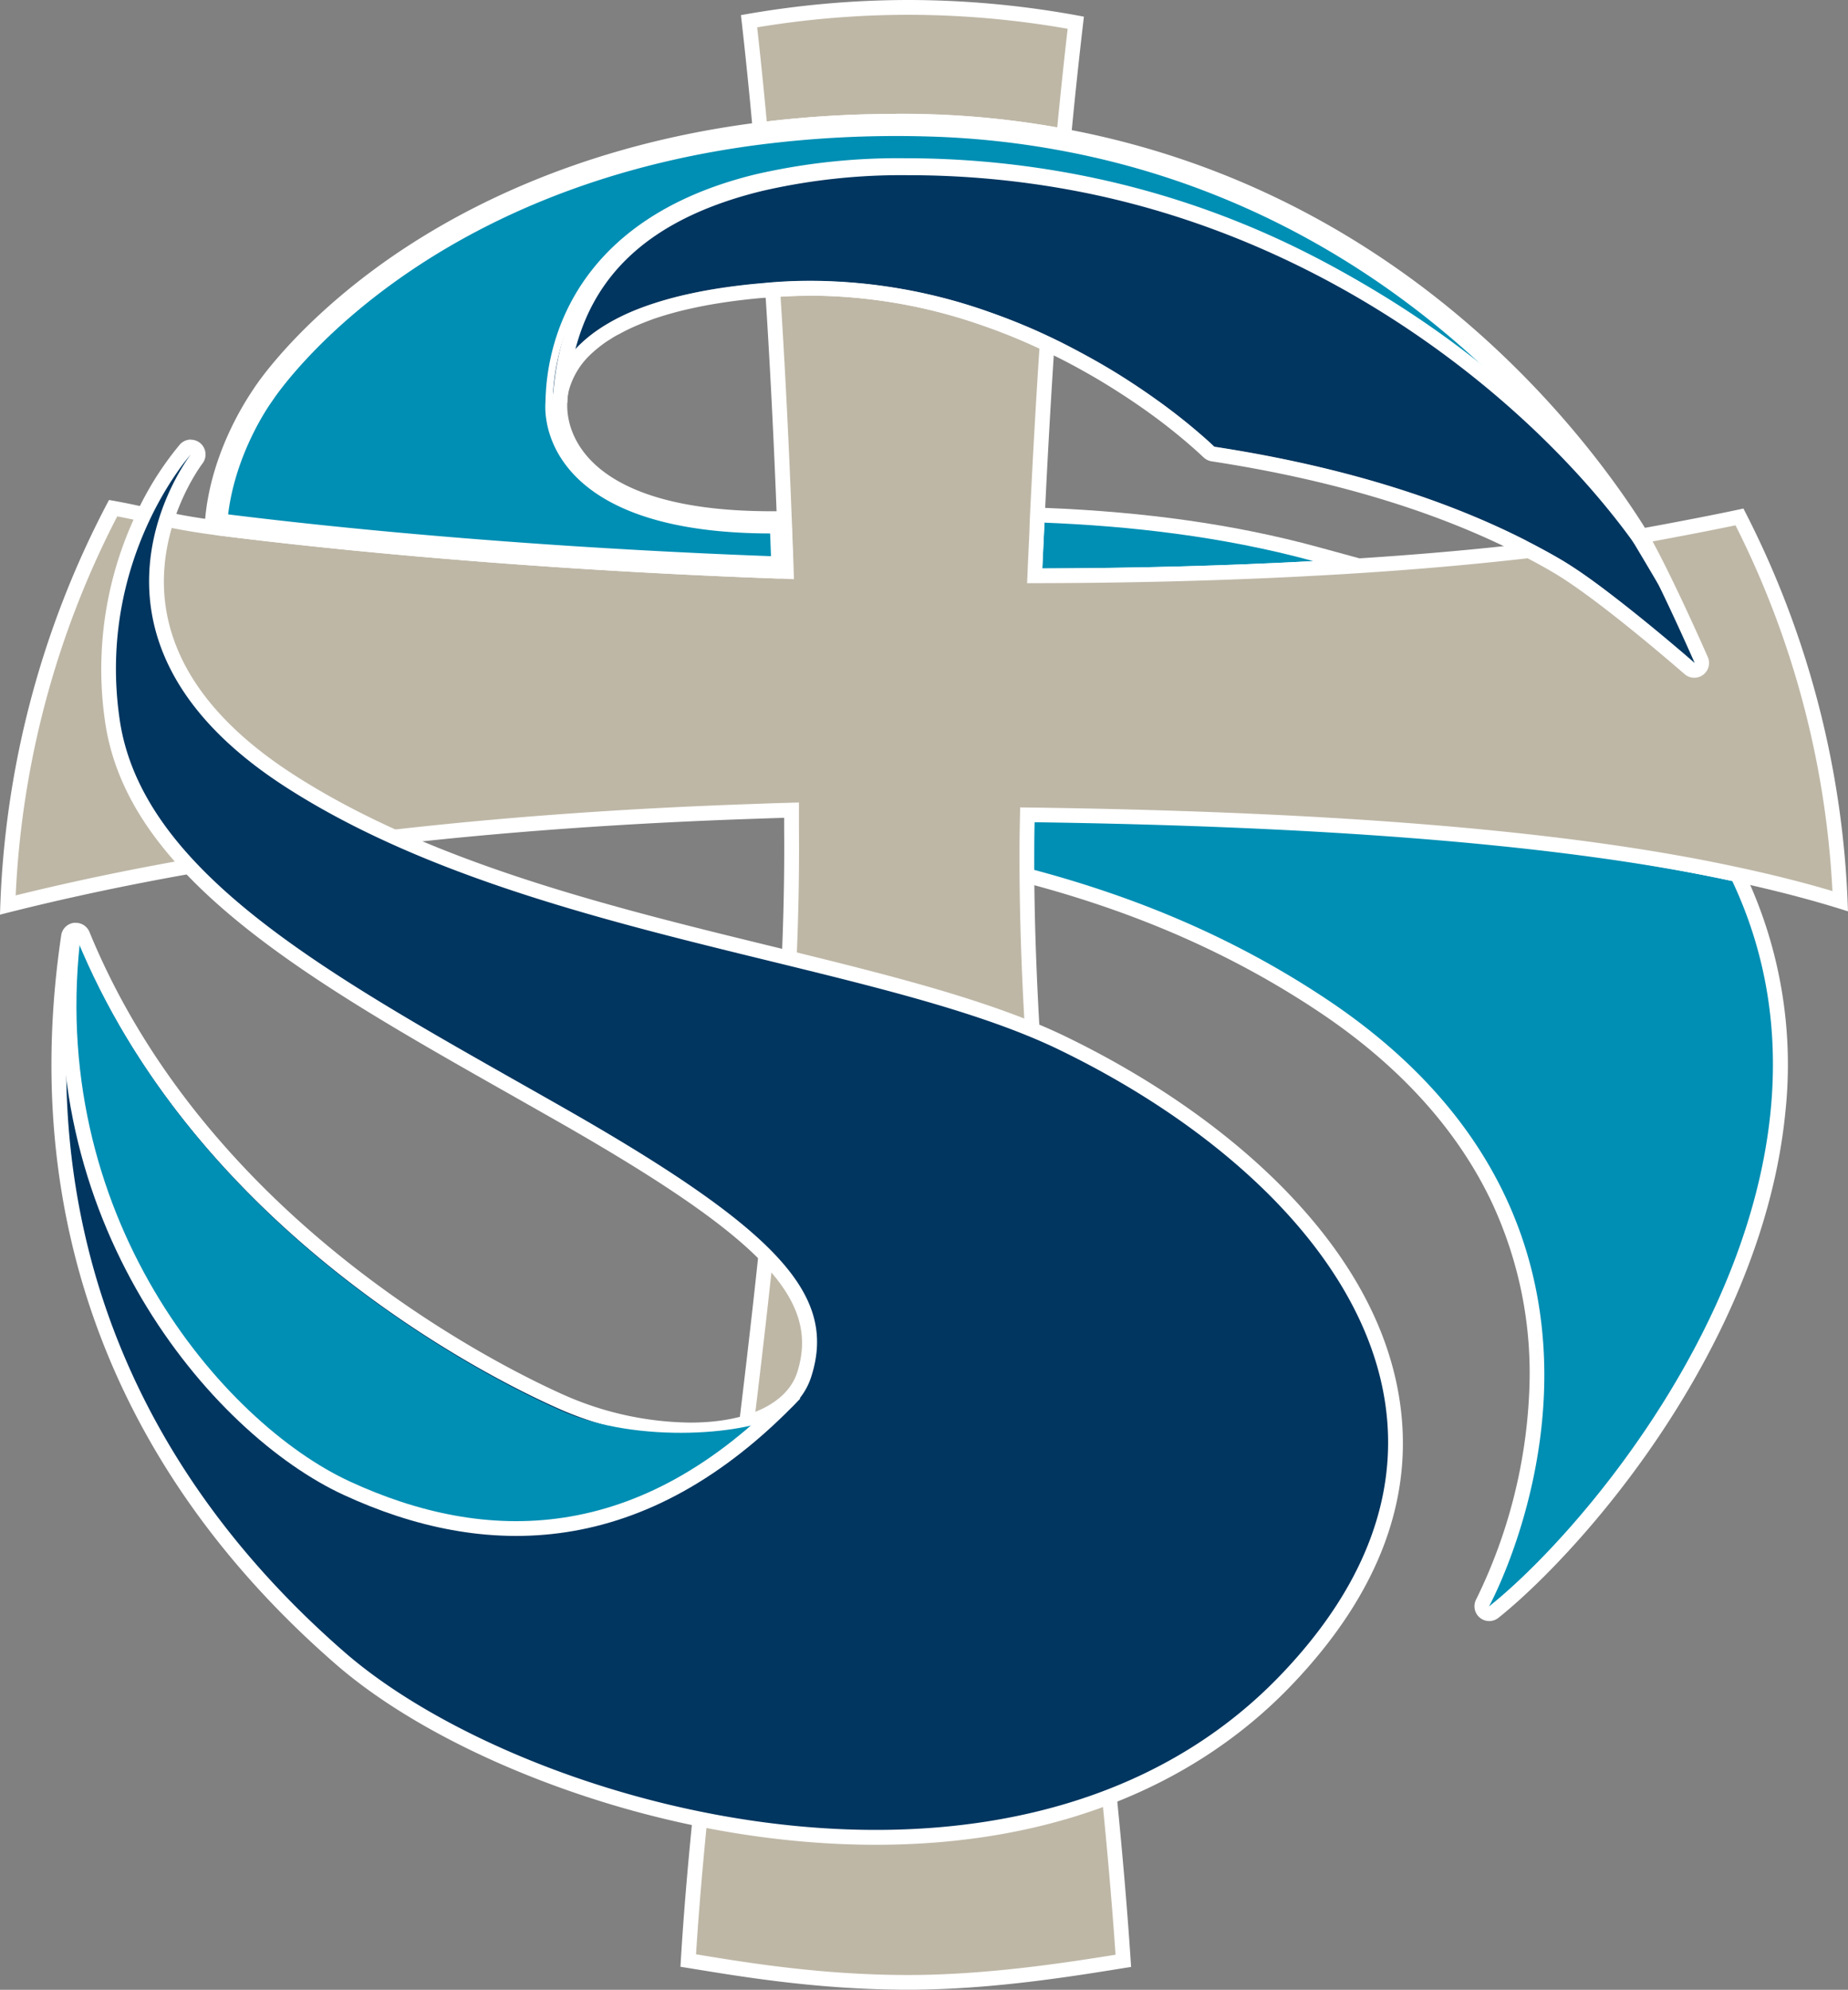
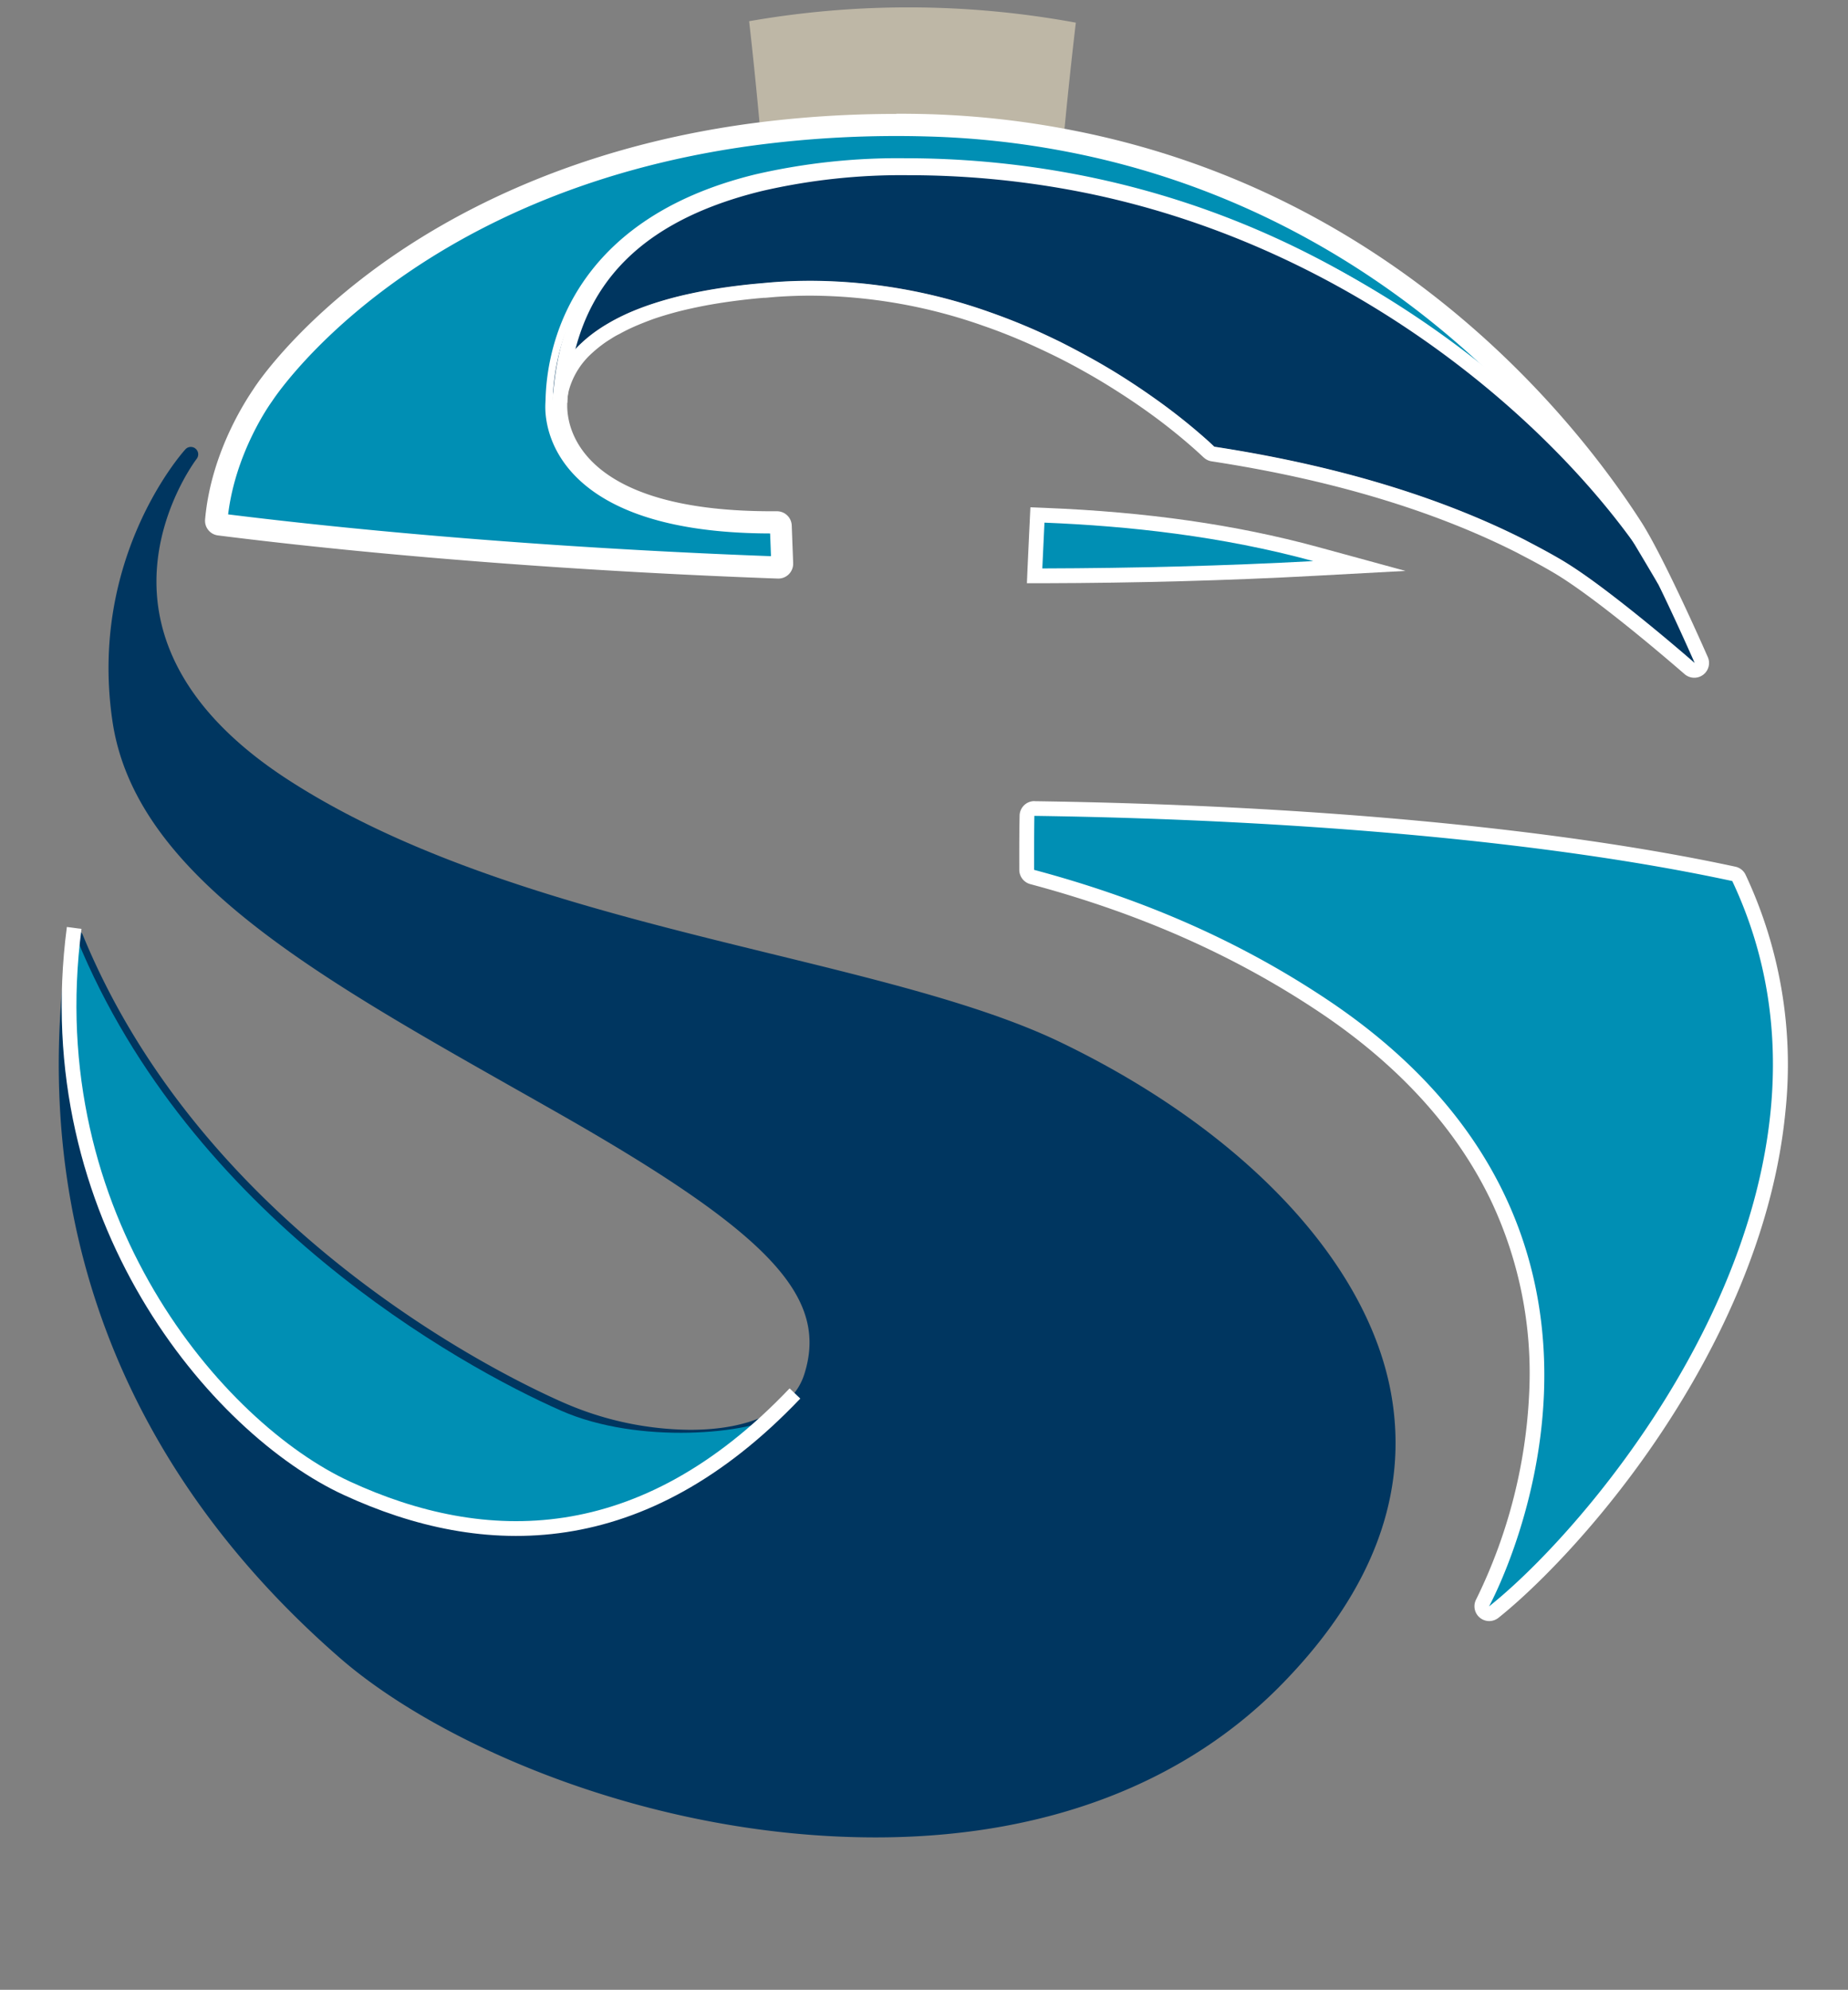
<svg xmlns="http://www.w3.org/2000/svg" id="Layer_1" data-name="Layer 1" viewBox="0 0 455.85 490.63">
  <rect x="0" y="0" width="455.85" height="490.63" fill="#808080" stroke="none" />
  <path d="M327.37,194.76c.13-2.91.26-5.78.4-8.65l.21-4.46,1.81.08c24.94,1,46.76,4.11,66.72,9.54l10.9,3-11.28.61C375,196,352.49,196.6,329.2,196.66h-1.91Z" transform="translate(-72.08 -54.68)" style="fill:#008fb4" />
  <path d="M329.72,183.55c20.83.83,43.73,3.33,66.31,9.48-21.67,1.17-44.15,1.75-66.84,1.81.16-3.8.35-7.54.53-11.29m-3.47-3.79-.17,3.61-.13,2.69c-.14,2.86-.27,5.72-.4,8.62l-.16,3.81h3.81c23.33-.06,45.88-.67,67-1.82l22.56-1.22L397,189.51c-20.1-5.46-42.05-8.6-67.13-9.6l-3.61-.15Z" transform="translate(-72.08 -54.68)" style="fill:#fff" />
  <path d="M439.42,452.6a1.83,1.83,0,0,1-1.6-2.7,129.82,129.82,0,0,0,13.34-51.79,101.46,101.46,0,0,0-9.41-47.73c-8.63-18.27-23.18-34.32-43.25-47.71-21.15-14.11-44.63-24.49-71.77-31.75a1.82,1.82,0,0,1-1.35-1.75c0-4.29,0-8.88.07-13.36a1.82,1.82,0,0,1,1.82-1.78h0c67.48,1,128.73,6.68,172.47,16.11a1.81,1.81,0,0,1,1.27,1c19.47,41.26,7.32,83.07-6.3,110.88-17.14,35-42.12,60.57-54.18,70.17A1.83,1.83,0,0,1,439.42,452.6Z" transform="translate(-72.08 -54.68)" style="fill:#008fb4" />
  <path d="M327.27,255.85c65.47.93,127.23,6.4,172.11,16.07,35.43,75.1-32.2,156.76-60,178.86,0,0,49.43-90-39.91-149.62-23.77-15.86-48.16-25.54-72.31-32,0-4.47,0-8.93.07-13.31m0-3.64a3.64,3.64,0,0,0-3.64,3.56c-.1,4.53-.09,9.12-.08,13.4a3.66,3.66,0,0,0,2.71,3.51c26.95,7.2,50.25,17.51,71.23,31.5,19.76,13.19,34.09,29,42.58,46.9a99.48,99.48,0,0,1,9.27,46.82A128.38,128.38,0,0,1,436.23,449a3.65,3.65,0,0,0,3.19,5.39,3.71,3.71,0,0,0,2.27-.79c12.18-9.7,37.4-35.52,54.68-70.8,9-18.4,14.43-36.58,16.12-54a110.14,110.14,0,0,0-9.82-58.42,3.62,3.62,0,0,0-2.52-2c-43.86-9.45-105.24-15.19-172.83-16.15Z" transform="translate(-72.08 -54.68)" style="fill:#fff" />
  <path d="M448.1,187.73l1.63.86h0Z" transform="translate(-72.08 -54.68)" style="fill:#00a1c5" />
  <path d="M334.49,88.24A215.69,215.69,0,0,0,301,84.69c-2.59-.07-5.19-.1-7.74-.1a271,271,0,0,0-33.67,2.07c-.85-9.35-1.76-18.34-2.72-26.75a228.08,228.08,0,0,1,80.59.36C336.41,69.12,335.42,78.51,334.49,88.24Z" transform="translate(-72.08 -54.68)" style="fill:#beb7a6" />
-   <path d="M296.08,58.33a229.12,229.12,0,0,1,39.36,3.44c-.89,7.76-1.75,15.91-2.57,24.32A216.9,216.9,0,0,0,301,82.87c-2.6-.07-5.22-.1-7.78-.1a271,271,0,0,0-32,1.86c-.75-8.07-1.54-15.84-2.37-23.21a228.82,228.82,0,0,1,37.23-3.09m0-3.65a233.39,233.39,0,0,0-41.23,3.73c1.12,9.77,2.15,19.89,3.08,30.3a265.92,265.92,0,0,1,35.31-2.3c2.52,0,5.09,0,7.69.1a212.54,212.54,0,0,1,35.19,3.89c1-10.93,2.14-21.49,3.33-31.61a233,233,0,0,0-43.37-4.11Z" transform="translate(-72.08 -54.68)" style="fill:#fff" />
-   <path d="M296.08,543.5c-21.32,0-39.78-3-52-5l-2.25-.37c1.86-30.9,6.33-67.08,11.06-105.34,7.32-59.21,14.89-120.43,14.42-173.43,0-.23,0-.83,0-1.43v-1.61l0-1.85-1.85,0c-2.45.07-4.89.16-7.34.24l-1.72.06C186.31,257.28,125,265,74,277.85A227.39,227.39,0,0,1,100,180c3.49.63,6.27,1.25,9,1.85a156.91,156.91,0,0,0,17.17,3.08c40.61,5.1,89.61,8.88,138,10.62l1.95.07-.06-1.95c-.07-2.1-.15-4.18-.23-6.27l-.12-3c-.77-20.54-1.76-40.11-2.95-58.2l.67,0c2.93-.21,5.9-.32,8.84-.32a131.4,131.4,0,0,1,43.38,7.6c2.94,1,5.91,2.17,8.83,3.4,1.93.82,3.91,1.7,6,2.7-.92,13.86-1.76,28.66-2.48,44l-.12,2.53c-.14,2.91-.28,5.82-.41,8.77l-.08,1.9h1.91c23.29-.06,45.81-.67,66.93-1.82,19-1,36.95-2.5,53.42-4.4a6.74,6.74,0,0,0,1.49.13c7.52,0,39.82-6.21,50.11-8.42A227.43,227.43,0,0,1,526,276.88c-7.78-2.39-16.59-4.65-26.25-6.74-40.38-8.7-96.8-13.46-172.47-14.54l-1.81,0,0,1.81c-.1,4.51-.09,7.46-.07,11.79.22,49.65,6.94,108.54,13.44,165.48,4.25,37.19,8.27,72.36,10.34,103.51l-1.46.23C335.8,540.3,315.89,543.5,296.08,543.5Z" transform="translate(-72.08 -54.68)" style="fill:#beb7a6" />
-   <path d="M272.15,127.58a129.39,129.39,0,0,1,42.78,7.5c2.9,1,5.84,2.14,8.72,3.36,1.56.66,3.16,1.37,4.83,2.14-.89,13.51-1.7,27.89-2.4,42.79L326,186c-.14,2.88-.27,5.75-.4,8.66l-.16,3.81h3.81c23.32-.06,45.87-.67,67-1.82,18.92-1,36.83-2.49,53.26-4.38a9,9,0,0,0,1.55.11c7.56,0,38.3-5.92,49.12-8.17a225.49,225.49,0,0,1,23.91,90.18c-7.21-2.14-15.23-4.16-23.92-6-40.51-8.73-97-13.5-172.83-14.58l-3.62-.05-.07,3.61c-.1,4.54-.09,7.5-.08,11.83.23,49.76,7,108.7,13.47,165.69,4.16,36.51,8.11,71.07,10.21,101.77-11.87,1.9-31.58,5-51.15,5-21.18,0-39.54-3-51.69-5l-.64-.1c1.92-30.49,6.31-66,10.95-103.58,7.33-59.27,14.91-120.56,14.44-173.68,0-.22,0-.79,0-1.38v-1.66l0-3.71-3.71.11c-2.46.07-4.93.16-7.39.25l-1.68.06c-69.13,2.43-129.8,10-180.43,22.49A225.49,225.49,0,0,1,101,182c2.85.54,5.24,1.08,7.57,1.6a163.69,163.69,0,0,0,17.35,3.1c40.66,5.11,89.71,8.89,138.11,10.64l3.9.15-.13-3.91c-.07-2.11-.16-4.2-.24-6.29l-.11-3c-.75-19.87-1.7-38.83-2.83-56.44,2.51-.16,5.05-.24,7.57-.24h0m0-3.64c-2.95,0-5.94.1-9,.33-.85.06-1.65.14-2.47.21,1.28,19.29,2.29,39.35,3.06,59.91.11,3.11.24,6.2.35,9.32C213.39,191.88,165,188,126.33,183.1c-12.93-1.62-16.9-3.35-27.36-5.14A230.71,230.71,0,0,0,72.08,280.21c52.21-13.37,113.75-21.09,184.38-23.58,3-.1,6-.21,9.05-.3,0,.48,0,2.55,0,3,.77,88.13-21.08,202-25.58,280.3,12,1.9,32.27,5.66,56.16,5.66,21.73,0,43.1-3.74,55-5.62C346,460.28,327.56,351.47,327.2,269.16c0-4.47,0-7.36.07-11.74,65.47.93,127.23,4.83,172.11,14.5,10.49,2.26,20.07,4.75,28.54,7.47a230.71,230.71,0,0,0-25.79-99.32c-8.15,1.82-43.48,8.68-51.09,8.68a3.4,3.4,0,0,1-1.31-.16c-17,2-35.05,3.43-53.7,4.44-21.67,1.17-44.15,1.75-66.84,1.81.16-3.8.35-7.54.53-11.29.73-15.47,1.58-30.58,2.56-45.2-2.33-1.12-4.72-2.22-7.22-3.27q-4.31-1.82-8.93-3.44a133.22,133.22,0,0,0-44-7.7Z" transform="translate(-72.08 -54.68)" style="fill:#fff" />
  <path d="M288.13,507.73c-55.91,0-107.71-22.92-132.18-44.22-54.11-47.09-77.27-108.62-67-177.95A1.82,1.82,0,0,1,90.56,284h.22a1.84,1.84,0,0,1,1.69,1.13c30.08,73.35,104,109,118.53,115.36a79.31,79.31,0,0,0,31.31,6.74c15.11,0,25.37-5,28.15-13.65,6.12-19.12-8.49-34.69-60.12-64.11q-5.57-3.17-11.08-6.28c-50.42-28.54-94-53.19-99.46-90.82-5.83-39.89,17-65.8,18-66.88a1.8,1.8,0,0,1,2.52-.18,1.82,1.82,0,0,1,.27,2.51c-.13.17-12.83,16.82-9.3,37.7C113.93,221,124.67,235,143.23,247c34,22,79.21,33.1,119.09,42.86,27.39,6.7,53.26,13,71.86,22.05,44.95,21.78,75.25,54.09,81.05,86.42,4.37,24.37-4.36,48.13-26,70.64C365,494.33,330,507.73,288.13,507.73Z" transform="translate(-72.08 -54.68)" style="fill:#003660" />
-   <path d="M119.16,166.71s-34.63,44.43,23.08,81.83,145.78,43,191.15,65c65.4,31.69,113.25,93,54.58,154.16-26.57,27.7-63.05,38.18-99.84,38.18-52.08,0-104.8-21-131-43.77C106.65,418.2,80,358.66,90.78,285.83c28,68.27,94.12,105.17,119.48,116.34a81.88,81.88,0,0,0,32.05,6.89c14.4,0,26.6-4.65,29.88-14.92,6.38-19.91-7.57-35.83-60.95-66.24S107.37,271.62,101.6,232.11s17.56-65.4,17.56-65.4m0-3.64a3.63,3.63,0,0,0-2.71,1.21,77.63,77.63,0,0,0-11.56,18.83A89.45,89.45,0,0,0,98,232.64c2.59,17.76,13.46,33.78,34.2,50.42,18.06,14.49,41.43,27.72,66.17,41.72l11.07,6.28c50.66,28.87,65.06,43.92,59.29,62-2.49,7.76-12.36,12.39-26.42,12.39a78.78,78.78,0,0,1-30.58-6.58c-14.4-6.35-87.76-41.68-117.58-114.39a3.64,3.64,0,0,0-3.37-2.26l-.44,0a3.62,3.62,0,0,0-3.16,3.08c-10.4,70,13,132.06,67.57,179.59,13.75,12,34,23,57,31.11,25.14,8.87,51.56,13.55,76.41,13.55,42.37,0,77.81-13.59,102.46-39.3C412.61,447.3,421.5,423,417,398c-3.12-17.41-12.64-34.32-28.28-50.26-14-14.26-32.58-27.22-53.77-37.48-18.77-9.1-44.73-15.45-72.22-22.18C223,278.39,178,267.37,144.22,245.49c-18.1-11.73-28.56-25.26-31.11-40.22-3.42-20.06,8.8-36.16,8.93-36.32a3.66,3.66,0,0,0-.55-5,3.62,3.62,0,0,0-2.33-.85Z" transform="translate(-72.08 -54.68)" style="fill:#fff" />
  <path d="M157.62,421.63C125.37,406.76,80.23,359,91.05,286.19c28,68.27,94.11,105.17,119.48,116.34,19.07,8.4,46.9,5.79,54.54.75h0C227.84,439.55,191.51,437.25,157.62,421.63Z" transform="translate(-72.08 -54.68)" style="fill:#008fb4" />
  <path d="M268.17,398.27c-37.7,39.61-76.66,39-110.55,23.36C125.75,406.94,81,354.88,90.38,283.48" transform="translate(-72.08 -54.68)" style="fill:none;stroke:#fff;stroke-miterlimit:10;stroke-width:3.642px" />
  <path d="M474,185.34c-23.74-36.91-69.63-81.62-137.85-94.94a212.54,212.54,0,0,0-35.19-3.89,269.17,269.17,0,0,0-43,2.2c-86.83,11.64-120.26,63.87-120.26,63.87s-9.86,13.32-11.34,30.52c38.63,4.86,87.06,8.78,137.79,10.61-.11-3.12-.23-6.21-.35-9.32-42.55.36-53.54-15.74-55.17-26.56a19,19,0,0,1-.22-2.76q0-.75.06-1.56c.2-11.53,5-43,50.4-54.07a154.74,154.74,0,0,1,36.57-3.92,223,223,0,0,1,39.93,3.6c65.94,12,112.42,52.08,137.1,86.44C483.13,200.45,483.75,200.56,474,185.34Z" transform="translate(-72.08 -54.68)" style="fill:#008fb4;stroke:#fff;stroke-miterlimit:10;stroke-width:3.642px" />
  <path d="M473.28,185.56c-21.76-36.28-72-74.44-137.94-86.44a223,223,0,0,0-39.93-3.6,154.74,154.74,0,0,0-36.57,3.92c-45.36,11.07-50.2,42.54-50.4,54.07,0-.19,0-.37,0-.56a22.54,22.54,0,0,1,.37-2.31c.12-.52.27-1.06.44-1.6a22.75,22.75,0,0,1,6.36-9.83l.16-.15a33.79,33.79,0,0,1,4.1-3.21c.42-.29.86-.57,1.31-.85q.93-.57,1.95-1.14c1.17-.64,2.4-1.26,3.75-1.87q2.45-1.1,5.33-2.09a90.25,90.25,0,0,1,9.69-2.69c1.2-.26,2.44-.52,3.72-.76q5.57-1,12.27-1.72l2.78-.25c.82-.07,1.62-.15,2.47-.21a131,131,0,0,1,52.95,7.37q4.64,1.62,8.93,3.44c2.5,1,4.89,2.15,7.22,3.27l1.06.51c2.65,1.29,5.18,2.62,7.59,4s4.69,2.69,6.85,4c1.08.67,2.12,1.33,3.13,2,2,1.31,3.92,2.6,5.67,3.84a147.64,147.64,0,0,1,12.95,10.22l.91.82c.77.71,1.18,1.11,1.18,1.11,33.72,5.17,58.49,13.8,76.48,22.91l1.63.86c2.64,1.38,5.18,2.76,7.52,4.14C484.19,208.59,510.26,247.2,473.28,185.56Z" transform="translate(-72.08 -54.68)" style="fill:#003660" />
  <path d="M293.24,86.41c2.52,0,5.09,0,7.69.1a212.54,212.54,0,0,1,35.19,3.89c68.22,13.32,114.11,58,137.85,94.94,5.5,8.56,16.14,32.81,16.14,32.81S469,199.67,457.25,192.73c-2.34-1.38-4.88-2.76-7.52-4.14l-1.63-.86c-18-9.11-42.76-17.75-76.48-22.91,0,0-.41-.4-1.18-1.11l-.91-.82a147.64,147.64,0,0,0-12.95-10.22c-1.75-1.24-3.64-2.53-5.66-3.84-1-.66-2.06-1.32-3.14-2-2.16-1.33-4.44-2.68-6.85-4s-4.94-2.67-7.59-4l-1.06-.51c-2.33-1.12-4.72-2.22-7.22-3.27q-4.31-1.82-8.93-3.44a133.17,133.17,0,0,0-44-7.7c-2.95,0-5.94.1-9,.33-.85.06-1.65.14-2.47.21l-2.78.25q-6.7.67-12.27,1.72c-1.28.24-2.52.5-3.72.76a90.25,90.25,0,0,0-9.69,2.69q-2.88,1-5.33,2.09c-1.35.61-2.58,1.23-3.75,1.87q-1,.57-1.95,1.14c-.45.28-.89.56-1.31.85a33.79,33.79,0,0,0-4.1,3.21l-.16.15a22.75,22.75,0,0,0-6.36,9.83c-.17.54-.32,1.08-.44,1.6a22.11,22.11,0,0,0-.37,2.31c0,.19,0,.37,0,.56q-.06.81-.06,1.56a19,19,0,0,0,.22,2.76c1.62,10.7,12.38,26.57,53.8,26.57h1.37c.12,3.11.24,6.2.35,9.32C213.39,191.88,165,188,126.33,183.1c1.48-17.2,11.34-30.52,11.34-30.52s33.43-52.23,120.26-63.87a265.92,265.92,0,0,1,35.31-2.3m0-3.64a270.23,270.23,0,0,0-35.79,2.33c-45.64,6.12-76.53,23.5-94.41,37-18.83,14.22-27.47,27-28.37,28.41s-10.47,14.84-12,32.27a3.64,3.64,0,0,0,3.18,3.92c40.66,5.12,89.71,8.89,138.11,10.64h.13a3.63,3.63,0,0,0,2.57-1.07,3.67,3.67,0,0,0,1.07-2.7c-.07-2.12-.16-4.22-.24-6.32l-.11-3a3.65,3.65,0,0,0-3.64-3.51H262.4c-42.1,0-49.13-16.42-50.2-23.48A16.51,16.51,0,0,1,212,155c0-.35,0-.77,0-1.27l0-.21a2.29,2.29,0,0,1,0-.25,15,15,0,0,1,.3-1.88c.08-.37.2-.8.36-1.31a19.25,19.25,0,0,1,5.34-8.23l.18-.16a31.35,31.35,0,0,1,3.65-2.87l1.2-.76c.57-.36,1.17-.71,1.79-1,1.2-.67,2.34-1.23,3.47-1.74,1.57-.7,3.26-1.36,5-2a84.44,84.44,0,0,1,9.3-2.58c1.16-.26,2.38-.51,3.6-.74,3.65-.68,7.68-1.25,12-1.68.75-.08,1.54-.14,2.32-.21l.4,0,.79-.07,1.63-.14c2.88-.21,5.81-.32,8.71-.32a129.44,129.44,0,0,1,42.78,7.5c2.9,1,5.84,2.14,8.72,3.36,2.24.94,4.54,2,7.05,3.19l.51.25.53.25c2.48,1.21,5,2.52,7.42,3.88,2.26,1.25,4.51,2.57,6.7,3.93,1,.63,2.06,1.29,3.07,1.95,1.87,1.21,3.74,2.47,5.55,3.75a142.27,142.27,0,0,1,12.62,10l.87.79c.69.63,1.06,1,1.09,1a3.65,3.65,0,0,0,2,1c29.34,4.49,54.71,12.08,75.4,22.56l.88.47.71.37c2.77,1.44,5.17,2.76,7.36,4.05,11.35,6.68,32.1,24.84,32.3,25a3.64,3.64,0,0,0,5.74-4.2c-.44-1-10.82-24.62-16.42-33.32-15.29-23.78-59.57-80.8-140.22-96.54a217.56,217.56,0,0,0-35.79-4c-2.6-.07-5.22-.1-7.78-.1Z" transform="translate(-72.08 -54.68)" style="fill:#fff" />
  <path d="M476.76,187.73C452.1,153.36,402,111.66,336.09,99.66a222.76,222.76,0,0,0-39.91-3.6A154.62,154.62,0,0,0,259.63,100c-35.82,8.75-48,29.06-49.43,53.91" transform="translate(-72.08 -54.68)" style="fill:none;stroke:#fff;stroke-miterlimit:10;stroke-width:3.642px" />
</svg>